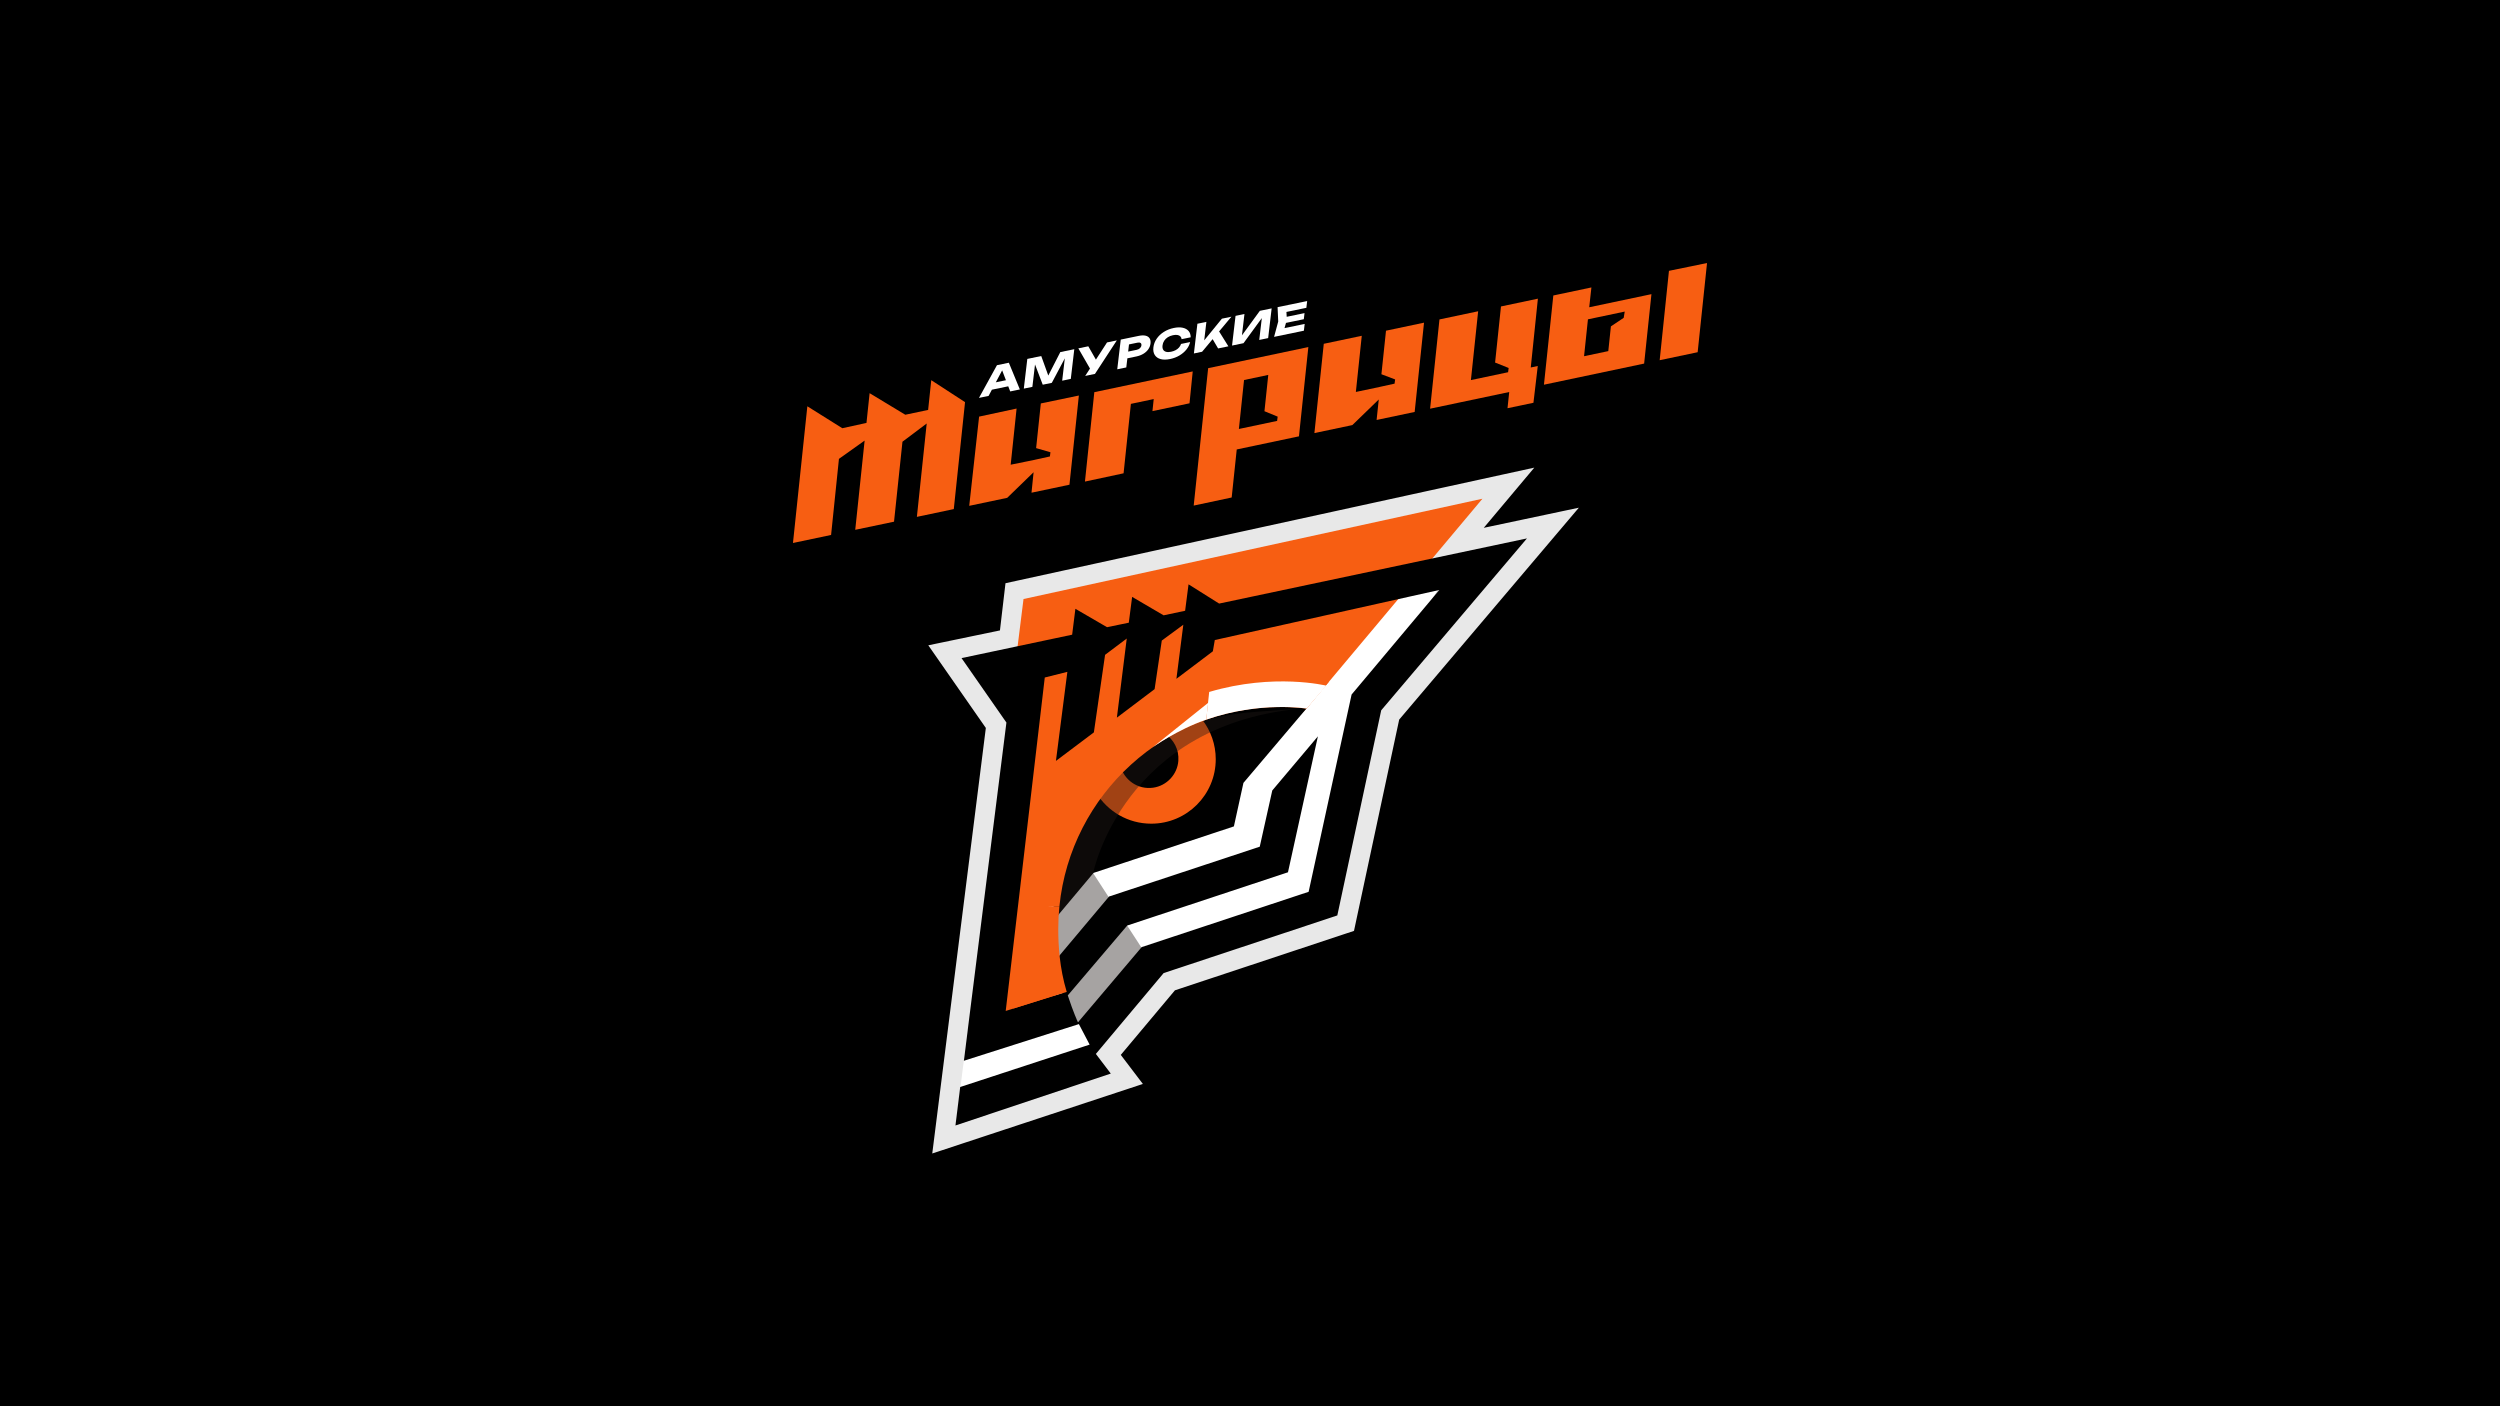
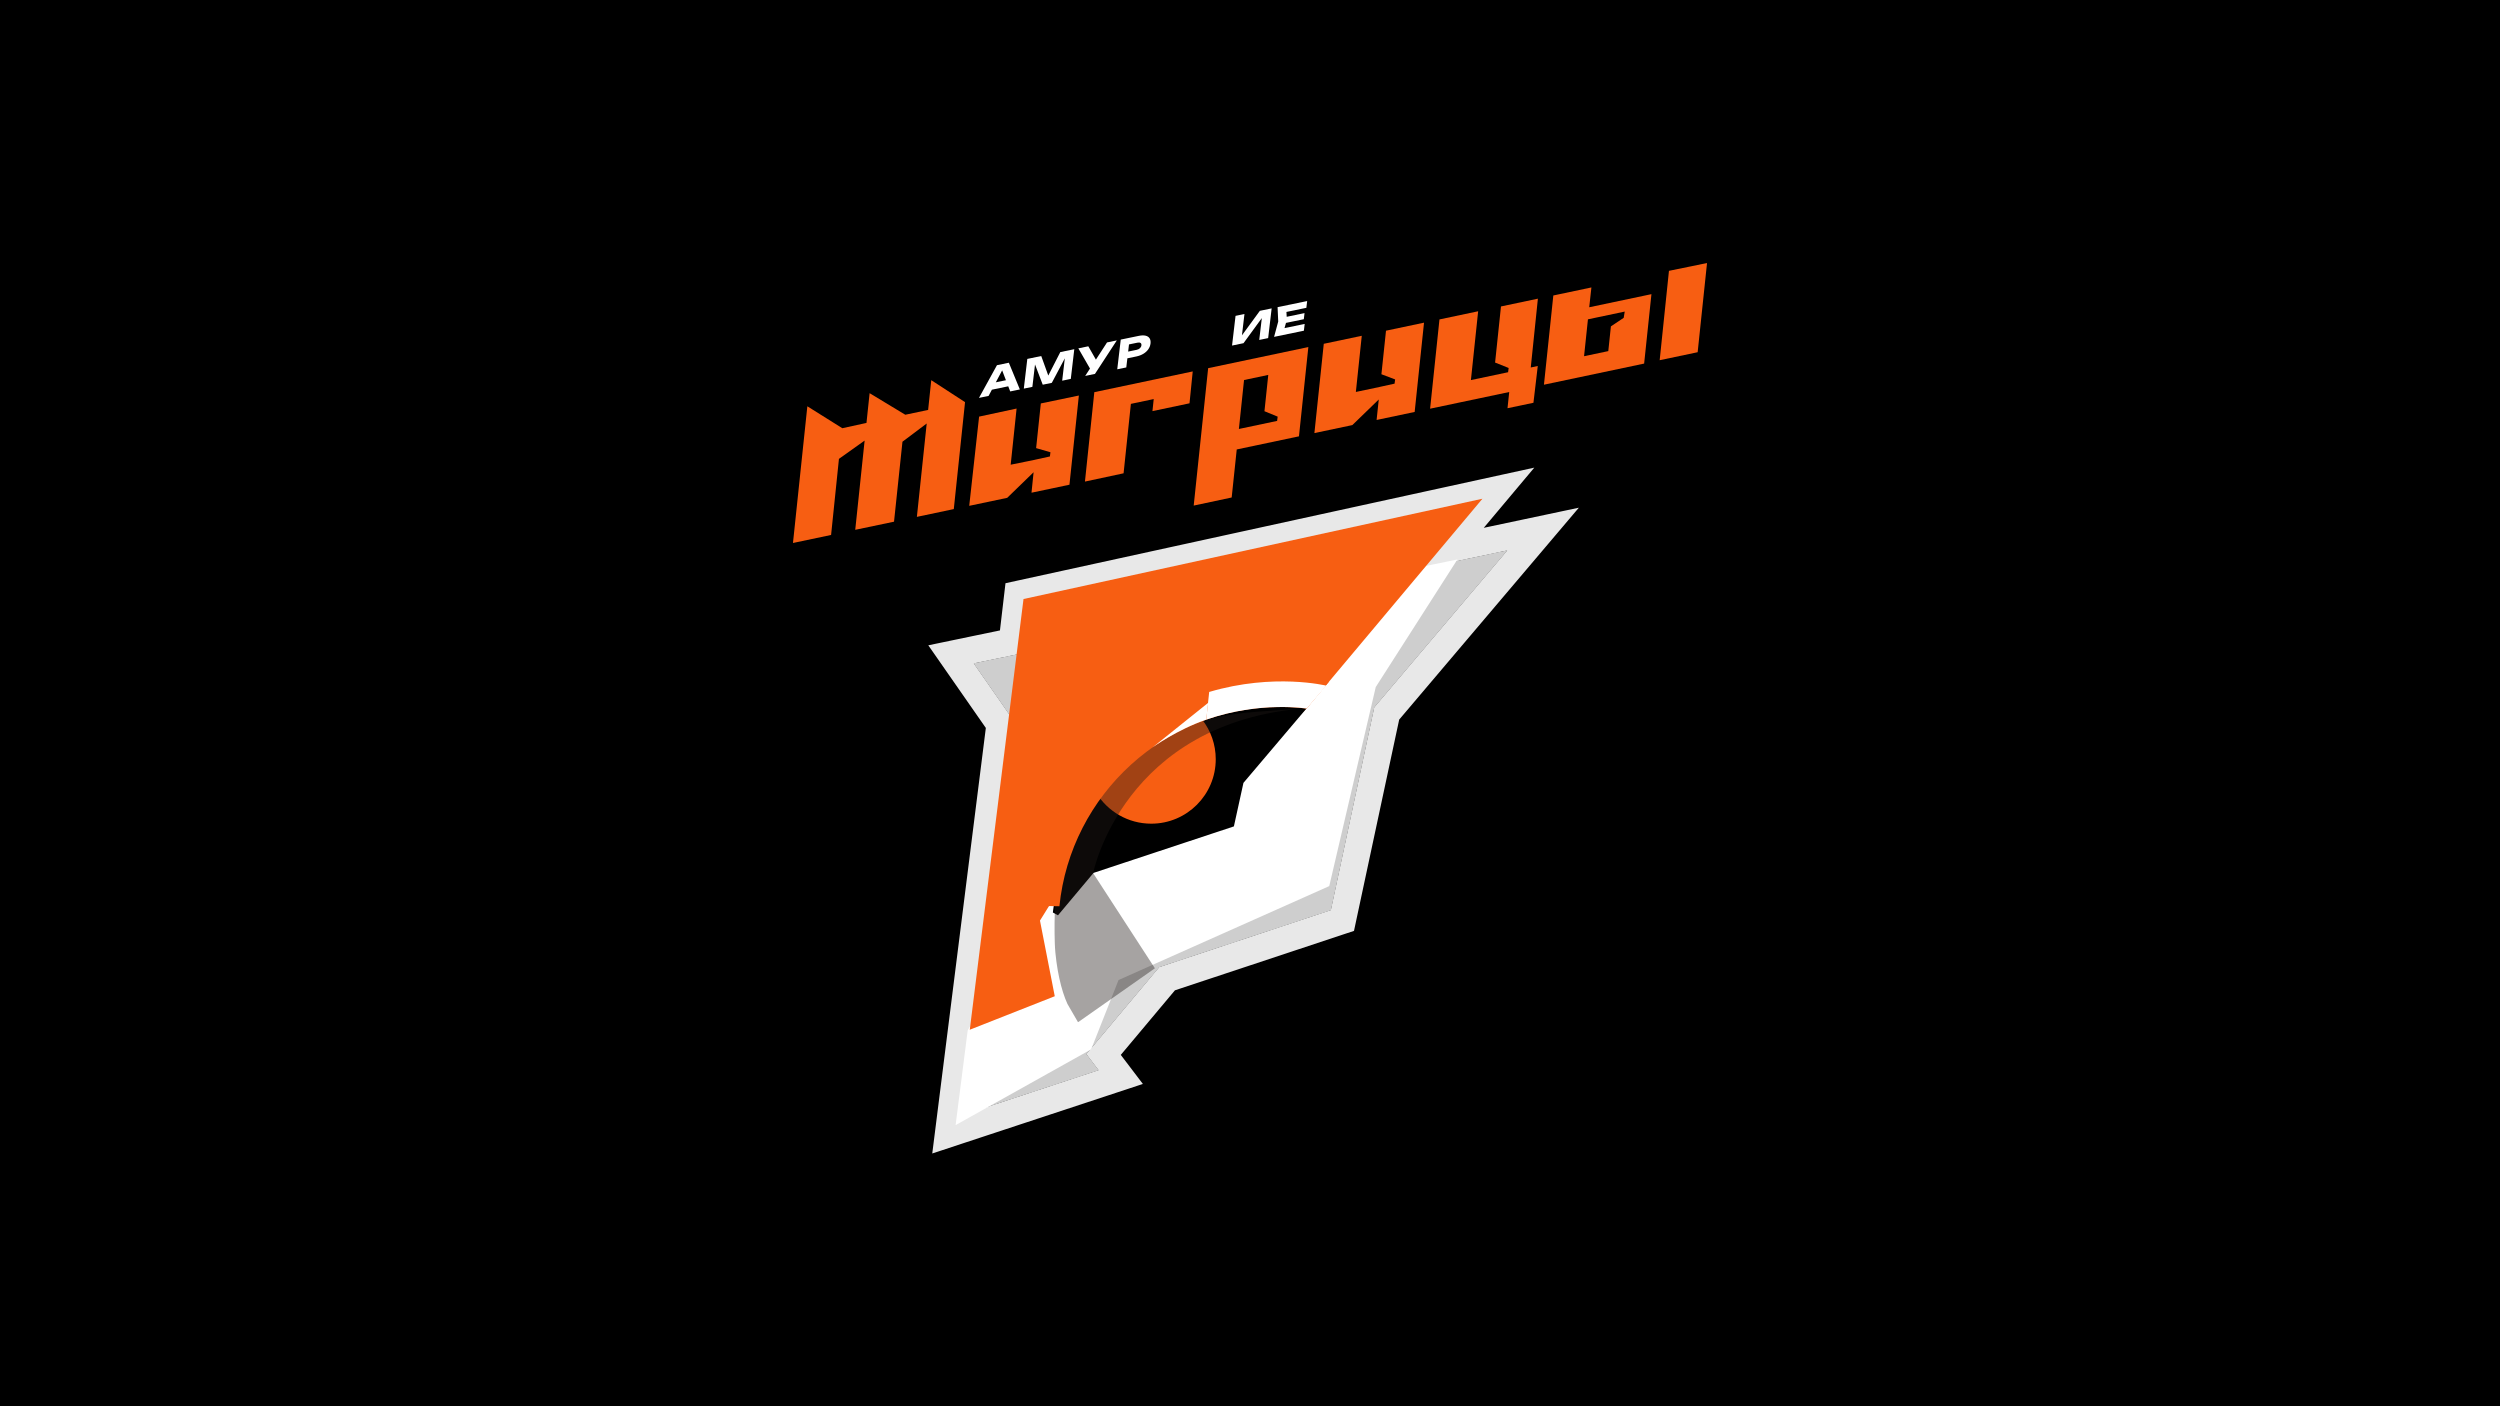
<svg xmlns="http://www.w3.org/2000/svg" width="1920" height="1080" viewBox="0 0 1920 1080" fill="none">
  <rect width="1920" height="1080" fill="black" />
  <path d="M834.383 809.528L843.82 821.948L740.519 856.049L778.575 553.779L747.699 509.438L786.712 501.335L790.983 464.919L1123.66 392.21L1085.26 437.942L1157.82 422.582L1055.5 543.27L1022.16 699.063L890.295 742.835L834.383 809.528Z" fill="#CECECE" />
  <path d="M1163.31 368.235L1136.38 374.12L783.918 451.155L777.374 452.585L776.592 459.241L773.115 488.887L736.42 496.504L722.489 499.399L730.618 511.076L763.02 557.611L724.583 862.909L722.724 877.673L736.852 873.006L855.902 833.707L868.404 829.579L860.437 819.096L853.514 809.984L899.03 755.691L1029.89 712.252L1035 710.559L1036.12 705.3L1069.33 550.074L1179.74 419.857L1197.51 398.893L1170.62 404.586L1124.61 414.327L1145.59 389.342L1163.31 368.235ZM1138.39 383.3L1099.88 429.168L1172.57 413.781L1060.64 545.798L1026.93 703.335L893.541 747.613L841.492 809.698L852.956 824.782L733.906 864.084L772.795 555.204L738.332 505.706L781.659 496.71L785.925 460.335L1138.39 383.3Z" fill="#E8E8E8" />
  <path d="M1163.31 368.235L1136.38 374.12L783.918 451.155L777.374 452.585L776.592 459.241L773.115 488.887L736.42 496.504L722.489 499.399L730.618 511.076L763.02 557.611L724.583 862.909L722.724 877.673L736.852 873.006L855.902 833.707L868.404 829.579L860.437 819.096L853.514 809.984L899.03 755.691L1029.89 712.252L1035 710.559L1036.12 705.3L1069.33 550.074L1179.74 419.857L1197.51 398.893L1170.62 404.586L1124.61 414.327L1145.59 389.342L1163.31 368.235ZM1138.39 383.3L1099.88 429.168L1172.57 413.781L1060.64 545.798L1026.93 703.335L893.541 747.613L841.492 809.698L852.956 824.782L733.906 864.084L772.795 555.204L738.332 505.706L781.659 496.71L785.925 460.335L1138.39 383.3Z" stroke="#E8E8E8" stroke-width="11.34" stroke-miterlimit="10" />
  <path d="M1008.52 452.361L1119.3 429.662L1056.58 527.64L1020.87 680.519L859.049 752.658L837.998 805.895L733.906 864.083L743.183 791.374L807.282 680.041C807.282 680.041 864.533 470.529 1008.52 452.361Z" fill="white" />
  <path d="M786.054 460.052L744.79 790.832L810.056 765.105L798.697 707.014L825.082 664.461L906.536 643.748L1003.77 543.664L1138.52 383.017L786.054 460.052Z" fill="#F75E12" />
  <path d="M960.299 540.206C821.946 554.79 808.609 700.802 808.609 700.802L812.525 702.95L839.844 670.375L947.63 634.672L954.963 601.243L1003.76 543.666" fill="black" />
  <path d="M841.997 609.046C850.721 623.171 866.343 632.587 884.164 632.587C911.515 632.587 933.689 610.415 933.689 583.064C933.689 571.705 929.865 561.239 923.434 552.884H864.062" fill="#F75E12" />
-   <path d="M860.395 587.867C863.05 598.883 873.725 606.661 885.71 604.935C896.074 603.445 904.184 594.77 904.967 584.331C905.625 575.61 901.386 567.91 894.776 563.586L892.805 564.748C881.354 571.504 870.509 579.238 860.395 587.867Z" fill="black" />
  <mask id="mask0_2600_54" style="mask-type:luminance" maskUnits="userSpaceOnUse" x="809" y="543" width="195" height="243">
    <path d="M809.639 543.848H1003.43V785.076H809.639V543.848Z" fill="white" />
  </mask>
  <g mask="url(#mask0_2600_54)">
    <g opacity="0.4">
      <path d="M886.962 743.646L839.514 670.558C839.514 670.558 862.533 554.5 1003.43 543.847L964.119 546.723C951.051 547.677 938.074 549.744 925.426 553.17C795.253 588.453 800.834 729.714 819.776 770.991L827.927 785.075" fill="#201A17" />
    </g>
  </g>
  <path d="M813.626 695.998C822.352 610.062 894.93 543 983.169 543C990.26 543 996.569 543.352 1003.43 544.194L1020.87 523.274L806.531 572.148L789.227 695.549" fill="#F75E12" />
-   <path d="M1038.29 533.083L1038.03 533.392L1005.03 684.902L876.806 727.378L827.927 785.076C827.589 784.51 824.43 777.796 820.057 764.481L865.716 710.804L989.163 669.913L1012.15 565.51L977.108 607.078L967.486 650.26L852.181 688.385L851.739 688.53L812.632 735.085L812.67 735.738C813.428 747.982 815.16 757.793 816.121 762.54L772.384 776.418L802.382 520.329L819.734 515.978L810.952 584.382L840.096 562.462L848.698 502.911L865.343 490.382L857.764 551.15L886.738 529.261L892.251 491.955L908.786 479.788L903.479 521.331L931.475 500.193L932.965 491.547L1105.41 453.095L1038.29 533.083ZM936.292 463.544L912.795 448.768L910.172 469.072L893.659 472.568L869.475 458.402L866.913 478.23L850.205 481.683L825.896 467.557L823.413 487.439L781.532 496.306L738.46 505.425L772.925 554.921L743.403 789.536L743.184 791.375L740.263 814.666L828.589 786.503L836.837 802.263L738.423 834.496L737.436 834.817L733.779 864.368L853.083 824.501L841.62 809.415L893.669 747.33L1026.17 703.347L1027.06 703.051L1060.77 545.515L1172.7 413.497L936.292 463.544Z" fill="black" />
-   <path d="M789.226 695.549L778.142 774.588L819.251 761.79C813.633 743.113 812.745 725.711 812.745 713.423C812.745 707.541 813.044 701.727 813.626 695.997" fill="#F75E12" />
  <path d="M928.661 531.42C978.554 516.649 1018.65 526.6 1018.65 526.6L1003.56 544.201C1003.56 544.201 968.169 538.226 926.385 552.701" fill="white" />
  <path d="M885.222 573.957L927.85 539.795L926.416 552.692C904.218 560.232 885.222 573.957 885.222 573.957Z" fill="white" />
  <path d="M1064.45 253.967L1060.93 287.416L1071.45 291.403L1071.03 294.642L1059.69 297.132L1059.68 297.156L1041.3 301.019L1045.84 257.889L1016.66 264.033L1009.46 332.604L1038.6 326.465L1058.89 306.805L1057.23 322.536L1086.46 316.375L1093.65 247.811L1064.45 253.967Z" fill="#F75E12" />
  <path d="M715.206 291.975L712.804 314.824L695.266 318.52L667.86 301.955L665.455 324.805L646.899 328.869L620.041 312.033L609 417.014L638.28 410.84L644.31 352.407L664.031 338.369L656.824 406.892L686.611 400.656L693.087 339.248L711.707 325.236L704.165 396.955L732.515 390.978L741.154 308.847L715.206 291.975Z" fill="#F75E12" />
  <path d="M913.547 309.74L916.01 285.253L840.433 301.184L833.238 369.853L862.911 363.495L868.519 310.175L886.056 306.479L885.08 315.741L913.547 309.74Z" fill="#F75E12" />
  <path d="M1281.76 208.006L1274.63 276.638L1303.8 270.503L1311 202L1281.76 208.006Z" fill="#F75E12" />
  <path d="M980.823 323.259L951.468 329.447L955.423 291.856L974.031 287.935L971.099 315.817L981.245 319.978L980.823 323.259ZM927.862 282.757L916.765 388.288L945.93 382.071L949.815 345.177L997.603 335.104L1004.81 266.537L927.862 282.757Z" fill="#F75E12" />
  <path d="M799.352 309.843L795.743 344.158L806.738 347.327L806.321 350.564L794.979 353.054L794.976 353.078L776.206 356.895L780.744 313.765L751.948 319.955L744.369 388.48L773.532 382.334L793.795 362.681L792.195 378.4L821.339 372.258L828.57 303.76L799.352 309.843Z" fill="#F75E12" />
  <path d="M1181.1 229.371L1152.75 235.36L1148.23 278.447L1158.64 282.611L1158.22 285.87L1129.66 291.9L1135.22 239.046L1105.51 245.326L1098.32 313.878L1159.08 301.07L1157.77 313.516L1177.68 309.328L1181.01 281.092L1175.63 282.227L1181.1 229.371Z" fill="#F75E12" />
  <path d="M1247 244.081L1237.17 250.659L1235.17 269.648L1216.56 273.571L1219.54 245.243L1247.79 239.291L1247 244.081ZM1220.53 235.978L1222.2 220.751L1192.95 226.932L1185.75 295.45L1262.7 279.23L1268.31 225.908L1220.53 235.978Z" fill="#F75E12" />
  <path d="M759.462 299.763L760.071 294.591L776.965 291.097L776.356 296.268L759.462 299.763ZM774.801 278.576L783.243 299.093L775.844 300.622L768.909 282.495L770.906 282.082L759.244 304.055L751.847 305.584L765.667 280.464L774.801 278.576Z" fill="white" />
  <path d="M825.054 268.184L822.368 291.001L815.753 292.37L818.167 271.862L819.626 271.712L807.798 294.015L800.824 295.456L793.819 277.109L795.277 276.655L792.867 297.102L786.286 298.463L788.975 275.646L799.681 273.43L806.061 291.137L803.409 291.685L814.316 270.404L825.054 268.184Z" fill="white" />
  <path d="M833.431 288.714L838.699 280.589L838.83 280.563L850.194 262.984L857.724 261.426L840.927 287.163L833.431 288.714ZM838.112 284.778L828.161 267.541L835.824 265.957L843.526 279.473L838.112 284.778Z" fill="white" />
  <path d="M874.553 257.948C876.648 257.514 878.404 257.468 879.824 257.808C881.241 258.147 882.275 258.836 882.918 259.868C883.563 260.906 883.794 262.212 883.605 263.794C883.418 265.376 882.862 266.839 881.94 268.189C881.013 269.54 879.763 270.698 878.191 271.666C876.618 272.634 874.786 273.336 872.69 273.77L862.083 275.961L862.692 270.79L872.906 268.676C873.954 268.46 874.806 268.048 875.463 267.434C876.121 266.825 876.5 266.094 876.599 265.243C876.701 264.369 876.483 263.755 875.939 263.389C875.398 263.027 874.602 262.954 873.554 263.17L863.961 265.155L867.419 261.562L864.99 282.188L858.048 283.624L860.736 260.804L874.553 257.948Z" fill="white" />
-   <path d="M914.014 262.7C913.541 264.757 912.59 266.672 911.168 268.439C909.746 270.208 907.962 271.727 905.824 273.003C903.679 274.277 901.301 275.185 898.683 275.726C895.824 276.315 893.383 276.335 891.359 275.784C889.338 275.233 887.838 274.182 886.863 272.634C885.88 271.084 885.535 269.123 885.814 266.75C886.094 264.376 886.933 262.171 888.336 260.127C889.733 258.087 891.561 256.349 893.82 254.915C896.074 253.476 898.634 252.464 901.493 251.874C904.111 251.331 906.39 251.275 908.331 251.705C910.27 252.134 911.777 252.971 912.845 254.216C913.91 255.459 914.446 257.07 914.446 259.048L907.472 260.491C907.365 259.584 907.043 258.858 906.497 258.317C905.955 257.776 905.208 257.429 904.257 257.266C903.308 257.106 902.165 257.164 900.835 257.441C899.331 257.752 897.999 258.276 896.851 259.006C895.701 259.739 894.778 260.644 894.087 261.717C893.395 262.789 892.975 263.983 892.82 265.301C892.662 266.621 892.818 267.691 893.286 268.514C893.752 269.339 894.504 269.895 895.536 270.188C896.564 270.477 897.834 270.467 899.338 270.157C900.668 269.88 901.852 269.47 902.886 268.919C903.92 268.368 904.786 267.689 905.487 266.883C906.191 266.073 906.708 265.163 907.04 264.143L914.014 262.7Z" fill="white" />
-   <path d="M929.946 258.157L935.445 253.224L943.397 265.975L935.508 267.606L929.946 258.157ZM916.913 271.452L919.599 248.632L926.508 247.203L924.423 264.91L922.749 263.952L938.425 244.74L945.727 243.231L923.2 270.152L916.913 271.452Z" fill="white" />
  <path d="M946.212 265.392L948.898 242.575L955.744 241.16L953.456 260.57L951.607 260.568L967.564 238.716L976.63 236.84L973.944 259.658L967.101 261.073L969.43 241.298L971.286 241.271L955.021 263.572L946.212 265.392Z" fill="white" />
  <path d="M1001.88 240.464L1001.33 245.15L983.328 248.872L983.879 244.187L1001.88 240.464ZM988.315 245.553L985.672 254.975L983.231 252.663L1001.99 248.785L1001.38 253.985L978.492 258.717L981.671 246.929L981.181 235.9L1003.9 231.202L1003.29 236.402L984.694 240.248L987.815 236.781L988.315 245.553Z" fill="white" />
</svg>